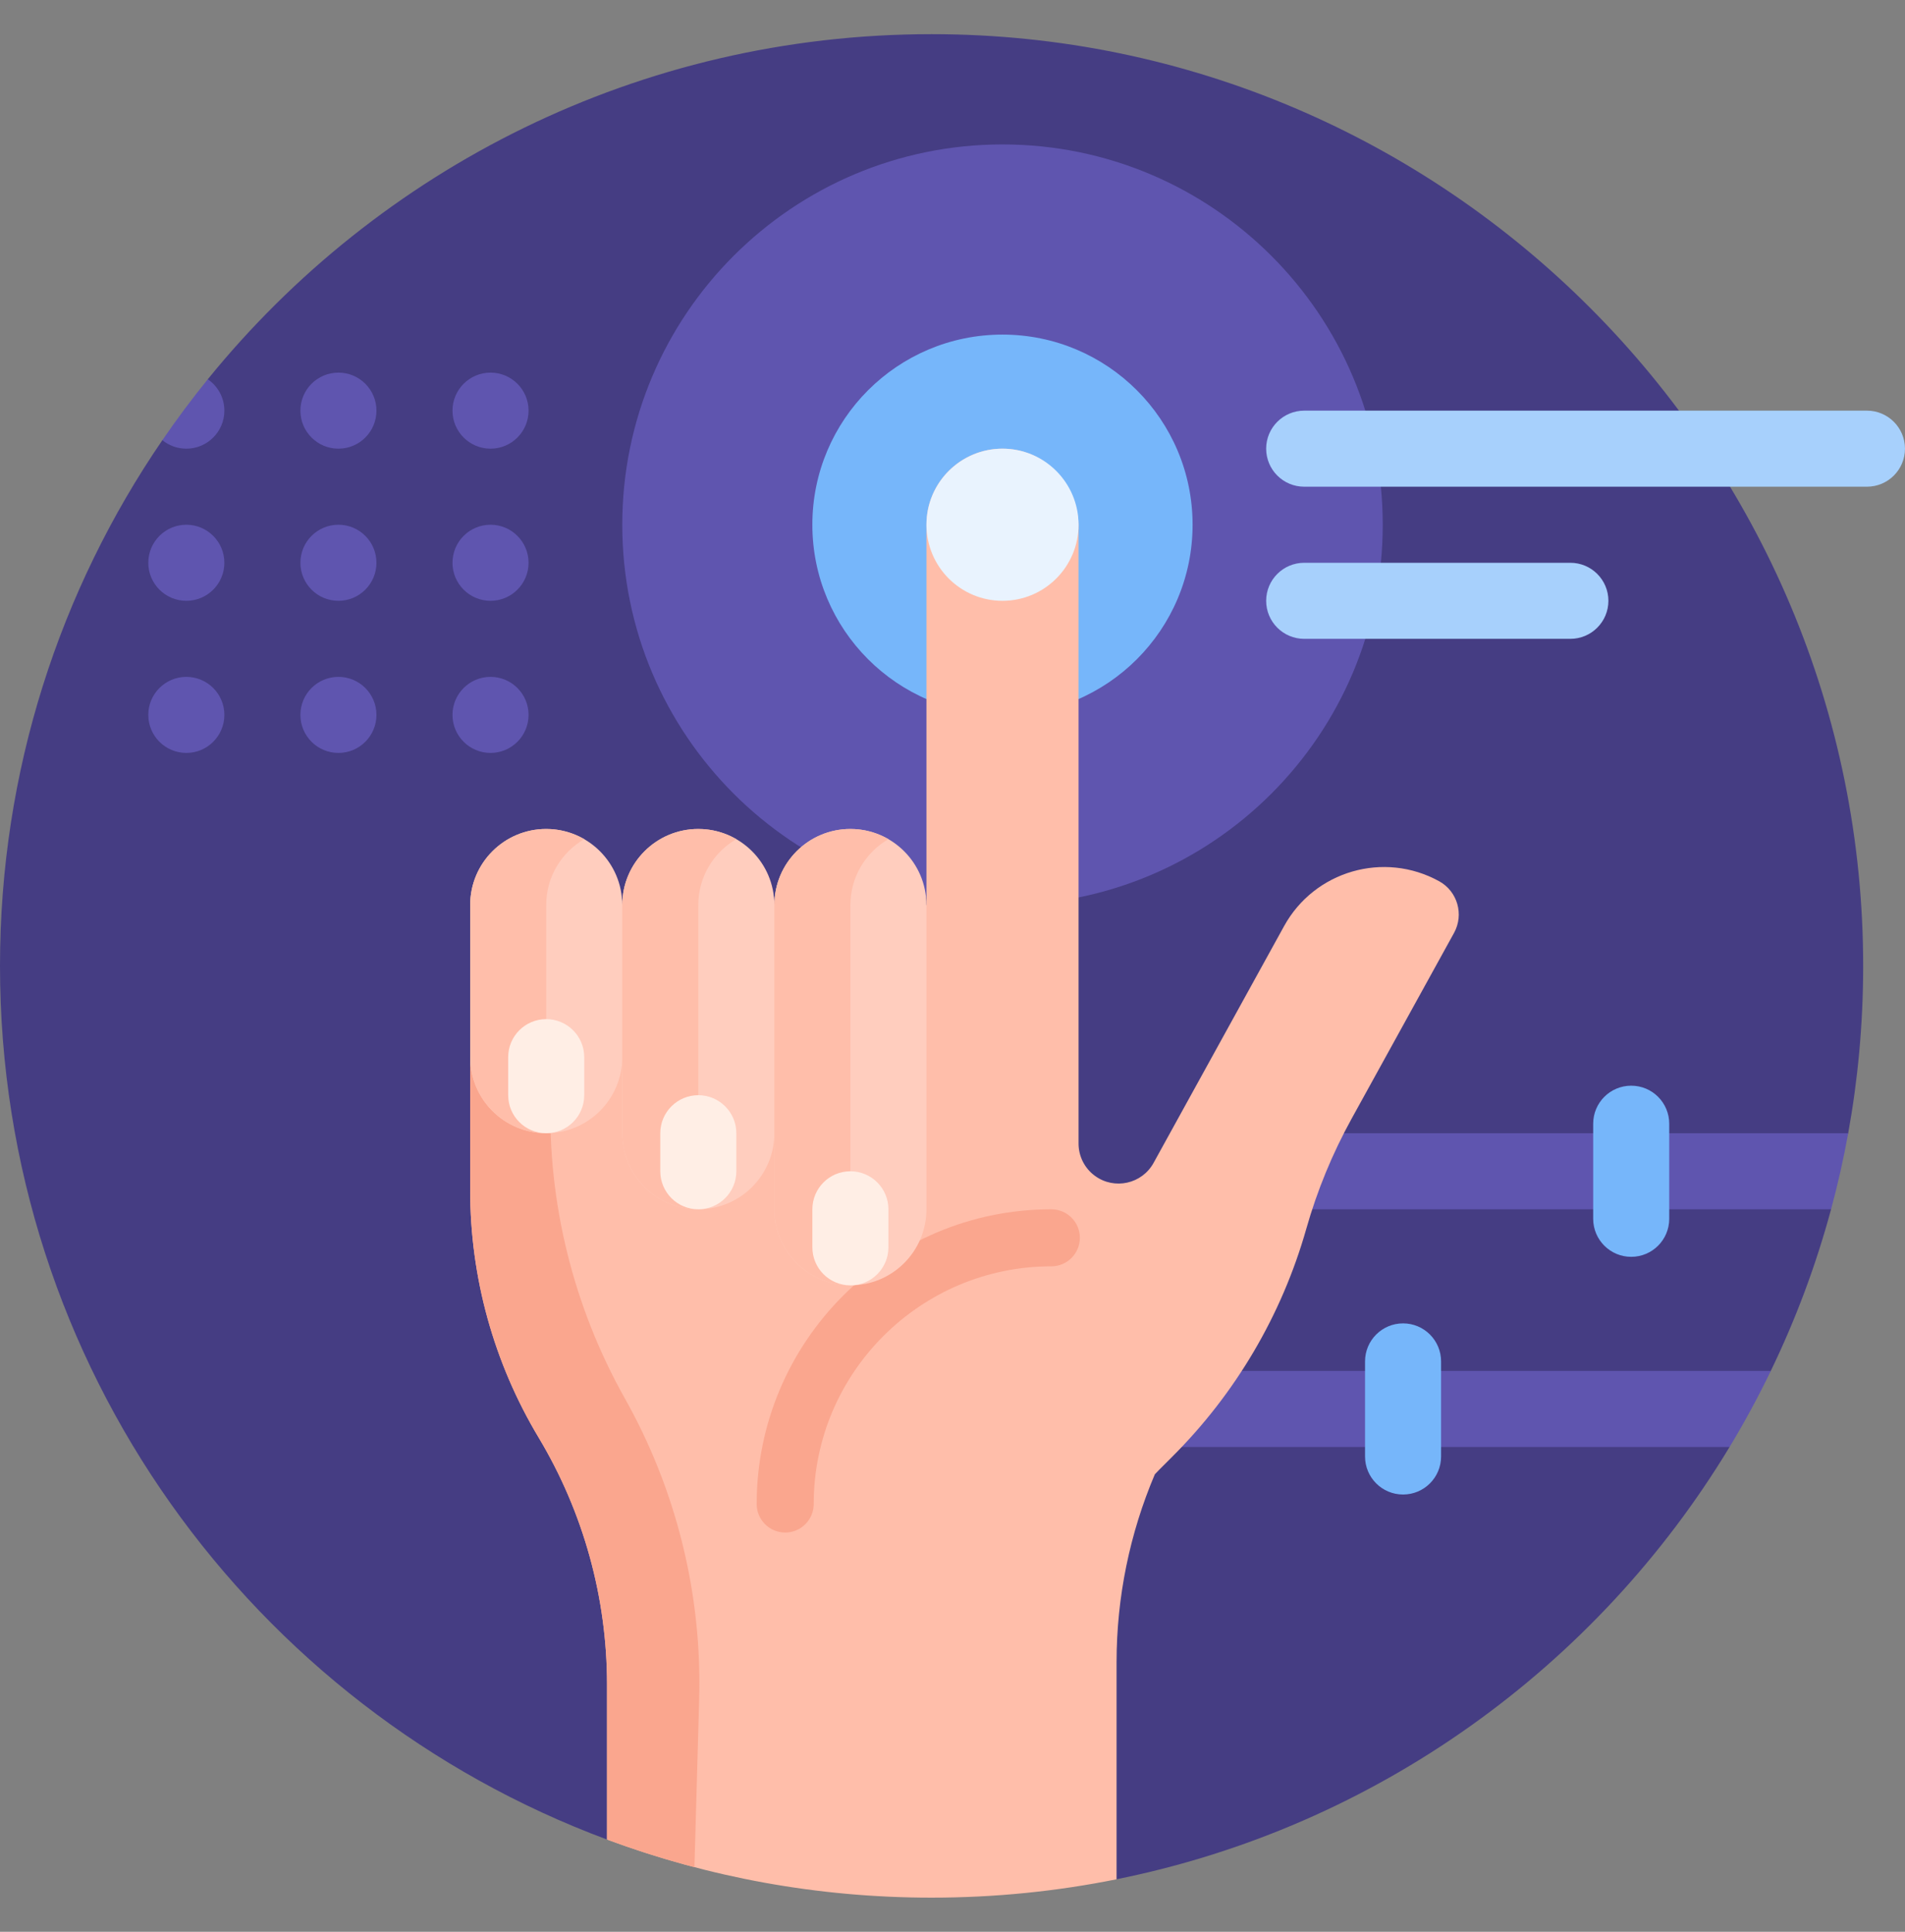
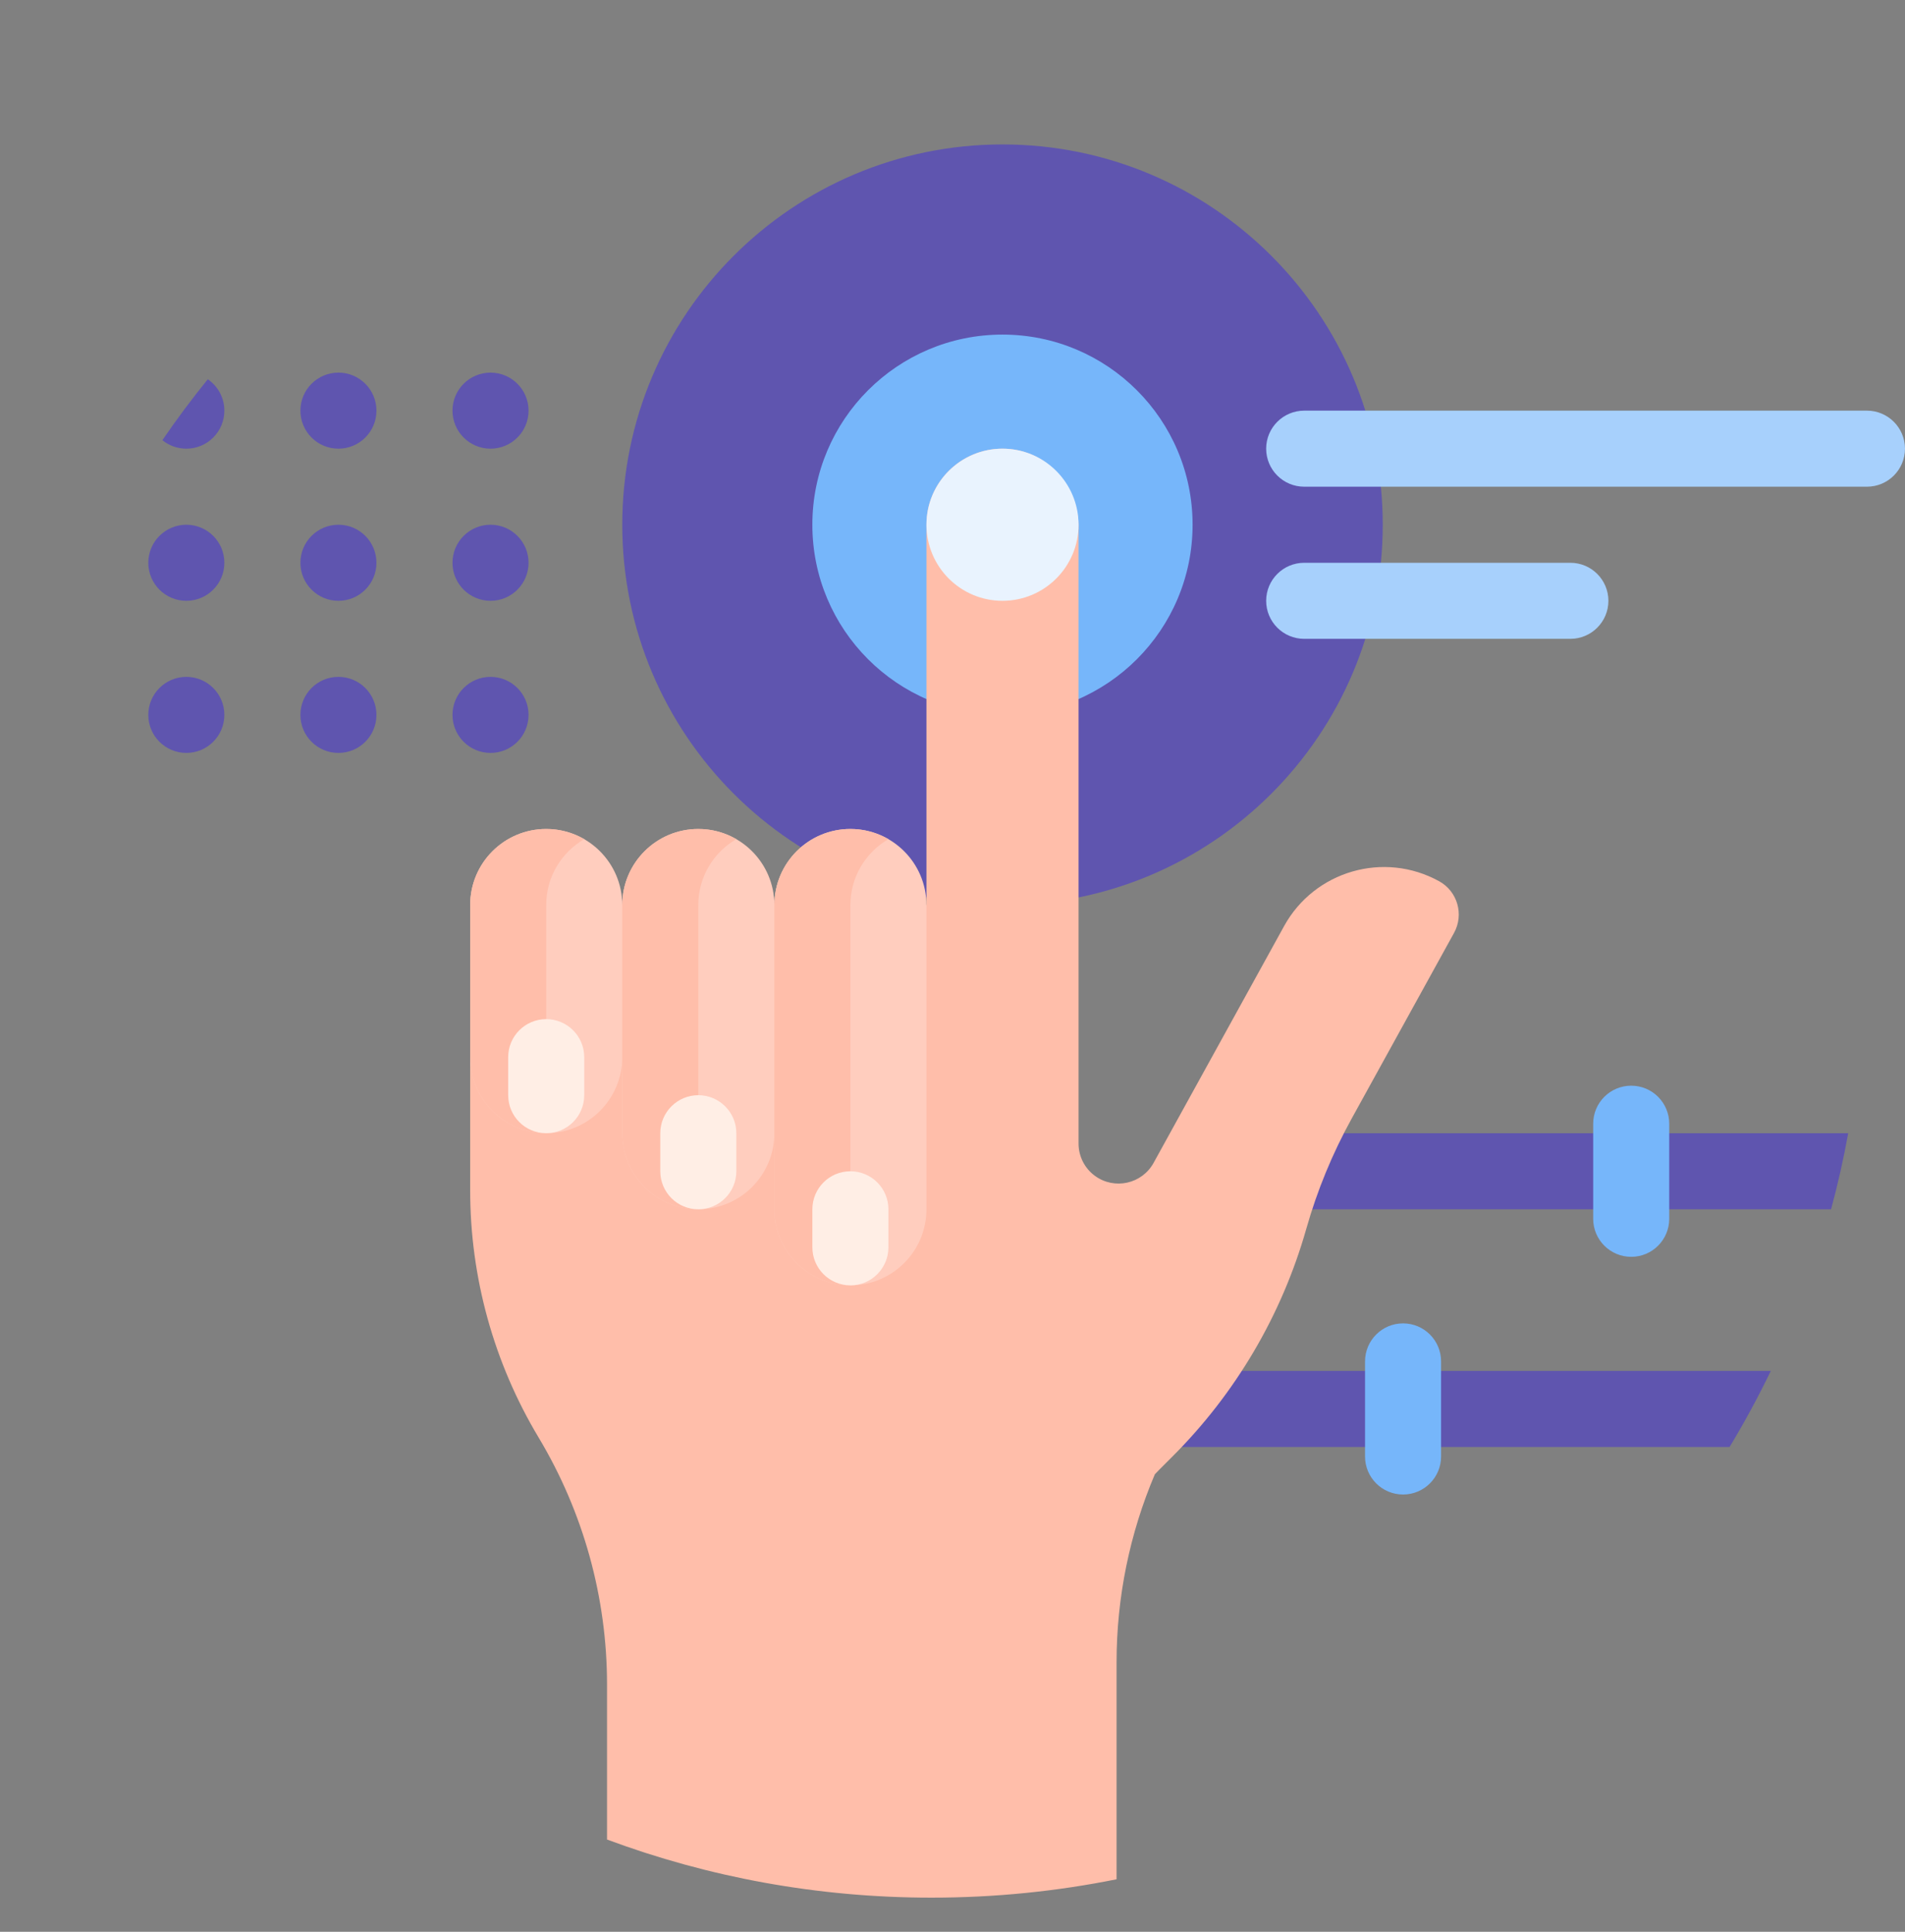
<svg xmlns="http://www.w3.org/2000/svg" width="72" height="73" viewBox="0 0 72 73" fill="none">
  <rect x="0" y="0" width="72" height="73" fill="#808080" stroke="none" />
  <g clip-path="url(#clip0_4088_2695)">
-     <path d="M70.419 36.586C70.414 38.714 70.22 40.799 69.853 42.824C69.823 42.989 69.206 43.153 69.174 43.318C69.049 43.953 68.907 44.581 68.749 45.203C68.707 45.368 69.25 45.534 69.206 45.698C68.633 47.819 67.867 49.862 66.927 51.805C66.826 52.015 66.067 52.138 65.961 52.345C65.652 52.954 65.325 53.552 64.982 54.14C64.893 54.292 65.46 54.529 65.369 54.68C60.357 62.976 52.018 69.038 42.201 71.015C41.22 70.053 39.901 69.514 38.527 69.514H22.943C9.546 64.534 0 51.632 0 36.5C0 29.13 2.265 22.288 6.136 16.634C6.178 16.572 6.489 16.673 6.532 16.612C6.991 15.949 7.473 15.303 7.976 14.675C8.025 14.615 7.804 14.392 7.853 14.332C14.309 6.376 24.165 1.291 35.209 1.291C54.641 1.291 70.465 17.154 70.419 36.586Z" fill="#453D83" />
    <path d="M38.947 51.806H66.928C66.452 52.79 65.932 53.749 65.37 54.68H38.947C38.153 54.68 37.51 54.036 37.51 53.243C37.51 52.449 38.153 51.806 38.947 51.806ZM49.294 42.824C48.5 42.824 47.857 43.467 47.857 44.261C47.857 45.054 48.5 45.698 49.294 45.698H69.206C69.461 44.755 69.677 43.796 69.853 42.824H49.294ZM52.261 19.829C52.261 27.767 45.827 34.201 37.89 34.201C29.953 34.201 23.519 27.767 23.519 19.829C23.519 11.893 29.953 5.458 37.89 5.458C45.827 5.458 52.261 11.893 52.261 19.829ZM12.791 28.452C13.585 28.452 14.228 27.809 14.228 27.015C14.228 26.221 13.585 25.578 12.791 25.578C11.997 25.578 11.354 26.221 11.354 27.015C11.354 27.809 11.997 28.452 12.791 28.452ZM12.791 16.955C13.585 16.955 14.228 16.312 14.228 15.518C14.228 14.724 13.585 14.081 12.791 14.081C11.997 14.081 11.354 14.724 11.354 15.518C11.354 16.312 11.997 16.955 12.791 16.955ZM18.54 28.452C19.333 28.452 19.977 27.809 19.977 27.015C19.977 26.221 19.333 25.578 18.54 25.578C17.746 25.578 17.102 26.221 17.102 27.015C17.102 27.809 17.746 28.452 18.54 28.452ZM12.791 22.704C13.585 22.704 14.228 22.06 14.228 21.267C14.228 20.473 13.585 19.829 12.791 19.829C11.997 19.829 11.354 20.473 11.354 21.267C11.354 22.06 11.997 22.704 12.791 22.704ZM7.043 16.955C7.836 16.955 8.48 16.312 8.48 15.518C8.48 15.025 8.232 14.591 7.854 14.332C7.251 15.075 6.678 15.843 6.137 16.634C6.384 16.835 6.699 16.955 7.043 16.955ZM7.043 22.704C7.836 22.704 8.48 22.06 8.48 21.267C8.48 20.473 7.836 19.829 7.043 19.829C6.249 19.829 5.605 20.473 5.605 21.267C5.605 22.06 6.249 22.704 7.043 22.704ZM7.043 28.452C7.836 28.452 8.48 27.809 8.48 27.015C8.48 26.221 7.836 25.578 7.043 25.578C6.249 25.578 5.605 26.221 5.605 27.015C5.605 27.809 6.249 28.452 7.043 28.452ZM18.54 22.704C19.333 22.704 19.977 22.06 19.977 21.267C19.977 20.473 19.333 19.829 18.54 19.829C17.746 19.829 17.102 20.473 17.102 21.267C17.102 22.06 17.746 22.704 18.54 22.704ZM18.54 14.081C17.746 14.081 17.102 14.724 17.102 15.518C17.102 16.312 17.746 16.955 18.54 16.955C19.333 16.955 19.977 16.312 19.977 15.518C19.977 14.724 19.333 14.081 18.54 14.081Z" fill="#5F55AF" />
    <path d="M45.074 19.829C45.074 23.798 41.857 27.015 37.889 27.015C33.92 27.015 30.703 23.798 30.703 19.829C30.703 15.861 33.92 12.644 37.889 12.644C41.857 12.644 45.074 15.861 45.074 19.829ZM61.652 41.027C60.858 41.027 60.215 41.67 60.215 42.464V46.057C60.215 46.851 60.858 47.494 61.652 47.494C62.446 47.494 63.089 46.851 63.089 46.057V42.464C63.089 41.67 62.446 41.027 61.652 41.027ZM53.029 50.009C52.235 50.009 51.592 50.653 51.592 51.446V55.039C51.592 55.833 52.235 56.476 53.029 56.476C53.823 56.476 54.466 55.833 54.466 55.039V51.446C54.466 50.653 53.823 50.009 53.029 50.009Z" fill="#76B6FA" />
    <path d="M54.956 35.253L51.08 42.282C50.355 43.597 49.782 44.99 49.372 46.434C48.446 49.698 46.695 52.669 44.291 55.062C43.917 55.434 43.666 55.687 43.648 55.711C42.698 57.946 42.201 60.36 42.201 62.813V71.016C39.941 71.471 37.603 71.71 35.209 71.71C30.895 71.71 26.763 70.934 22.943 69.514V63.66C22.943 60.37 22.049 57.142 20.356 54.32C18.664 51.499 17.77 48.271 17.77 44.981V35.638L35.015 34.201V19.83C35.015 18.207 36.359 16.899 37.994 16.957C39.552 17.012 40.764 18.34 40.764 19.898V43.214C40.764 43.696 40.994 44.15 41.383 44.434C42.119 44.972 43.16 44.742 43.6 43.944L48.534 34.994C49.684 32.908 52.309 32.15 54.395 33.302C55.088 33.685 55.338 34.559 54.956 35.253Z" fill="#FFBEAA" />
-     <path d="M23.616 52.843C25.567 56.313 26.538 60.248 26.425 64.228L26.246 70.558C25.122 70.263 24.02 69.914 22.943 69.514V63.66C22.943 60.37 22.049 57.142 20.356 54.32C18.664 51.499 17.77 48.271 17.77 44.981V35.638L20.98 35.37L20.808 41.459C20.695 45.438 21.666 49.373 23.616 52.843ZM39.736 45.698C33.595 45.698 28.599 50.694 28.599 56.835C28.599 57.431 29.081 57.913 29.676 57.913C30.272 57.913 30.754 57.431 30.754 56.835C30.754 51.883 34.784 47.853 39.736 47.853C40.331 47.853 40.814 47.371 40.814 46.775C40.814 46.18 40.331 45.698 39.736 45.698Z" fill="#FAA68E" />
    <path d="M35.015 34.201V45.698C35.015 47.285 33.728 48.572 32.141 48.572C30.553 48.572 29.267 47.285 29.267 45.698V42.823C29.267 44.411 27.98 45.698 26.392 45.698C24.805 45.698 23.518 44.411 23.518 42.823V39.949C23.518 41.537 22.231 42.823 20.644 42.823C19.056 42.823 17.77 41.537 17.77 39.949V34.201C17.77 32.613 19.056 31.326 20.644 31.326C22.231 31.326 23.518 32.613 23.518 34.201C23.518 32.613 24.805 31.326 26.392 31.326C27.98 31.326 29.267 32.613 29.267 34.201C29.267 32.613 30.553 31.326 32.141 31.326C33.728 31.326 35.015 32.613 35.015 34.201Z" fill="#FFCDBE" />
    <path d="M32.141 48.572C30.553 48.572 29.267 47.285 29.267 45.698V34.201C29.267 32.613 30.553 31.326 32.141 31.326C32.664 31.326 33.155 31.466 33.578 31.711C32.719 32.208 32.141 33.137 32.141 34.201V48.572ZM26.392 34.201C26.392 33.137 26.97 32.208 27.829 31.711C27.407 31.466 26.916 31.326 26.392 31.326C24.805 31.326 23.518 32.613 23.518 34.201V42.823C23.518 44.411 24.805 45.698 26.392 45.698V34.201ZM20.644 41.889V34.201C20.644 33.137 21.222 32.208 22.081 31.711C21.658 31.466 21.167 31.326 20.644 31.326C19.056 31.326 17.77 32.613 17.77 34.201V39.949C17.77 41.537 19.056 42.823 20.644 42.823C20.695 42.823 20.747 42.822 20.798 42.819C20.698 42.528 20.644 42.215 20.644 41.889Z" fill="#FFBEAA" />
    <path d="M22.081 39.949V41.386C22.081 42.18 21.438 42.823 20.644 42.823C19.85 42.823 19.207 42.18 19.207 41.386V39.949C19.207 39.155 19.85 38.512 20.644 38.512C21.438 38.512 22.081 39.155 22.081 39.949ZM26.393 41.386C25.599 41.386 24.956 42.03 24.956 42.823V44.261C24.956 45.054 25.599 45.698 26.393 45.698C27.186 45.698 27.83 45.054 27.83 44.261V42.823C27.83 42.03 27.186 41.386 26.393 41.386ZM32.141 44.261C31.347 44.261 30.704 44.904 30.704 45.698V47.135C30.704 47.928 31.347 48.572 32.141 48.572C32.935 48.572 33.578 47.928 33.578 47.135V45.698C33.578 44.904 32.935 44.261 32.141 44.261Z" fill="#FFEEE5" />
    <path d="M40.764 19.829C40.764 21.417 39.477 22.704 37.89 22.704C36.302 22.704 35.016 21.417 35.016 19.829C35.016 18.242 36.302 16.955 37.89 16.955C39.477 16.955 40.764 18.242 40.764 19.829Z" fill="#E9F3FE" />
    <path d="M71.999 16.955C71.999 17.749 71.356 18.392 70.562 18.392H49.293C48.499 18.392 47.855 17.749 47.855 16.955C47.855 16.162 48.499 15.518 49.293 15.518H70.562C71.356 15.518 71.999 16.162 71.999 16.955ZM59.352 21.267H49.293C48.499 21.267 47.855 21.91 47.855 22.704C47.855 23.497 48.499 24.141 49.293 24.141H59.352C60.146 24.141 60.79 23.497 60.79 22.704C60.79 21.91 60.146 21.267 59.352 21.267Z" fill="#A7D0FC" />
  </g>
  <defs>
    <clipPath id="clip0_4088_2695">
      <rect width="72" height="72" fill="white" transform="translate(0 0.5)" />
    </clipPath>
  </defs>
</svg>